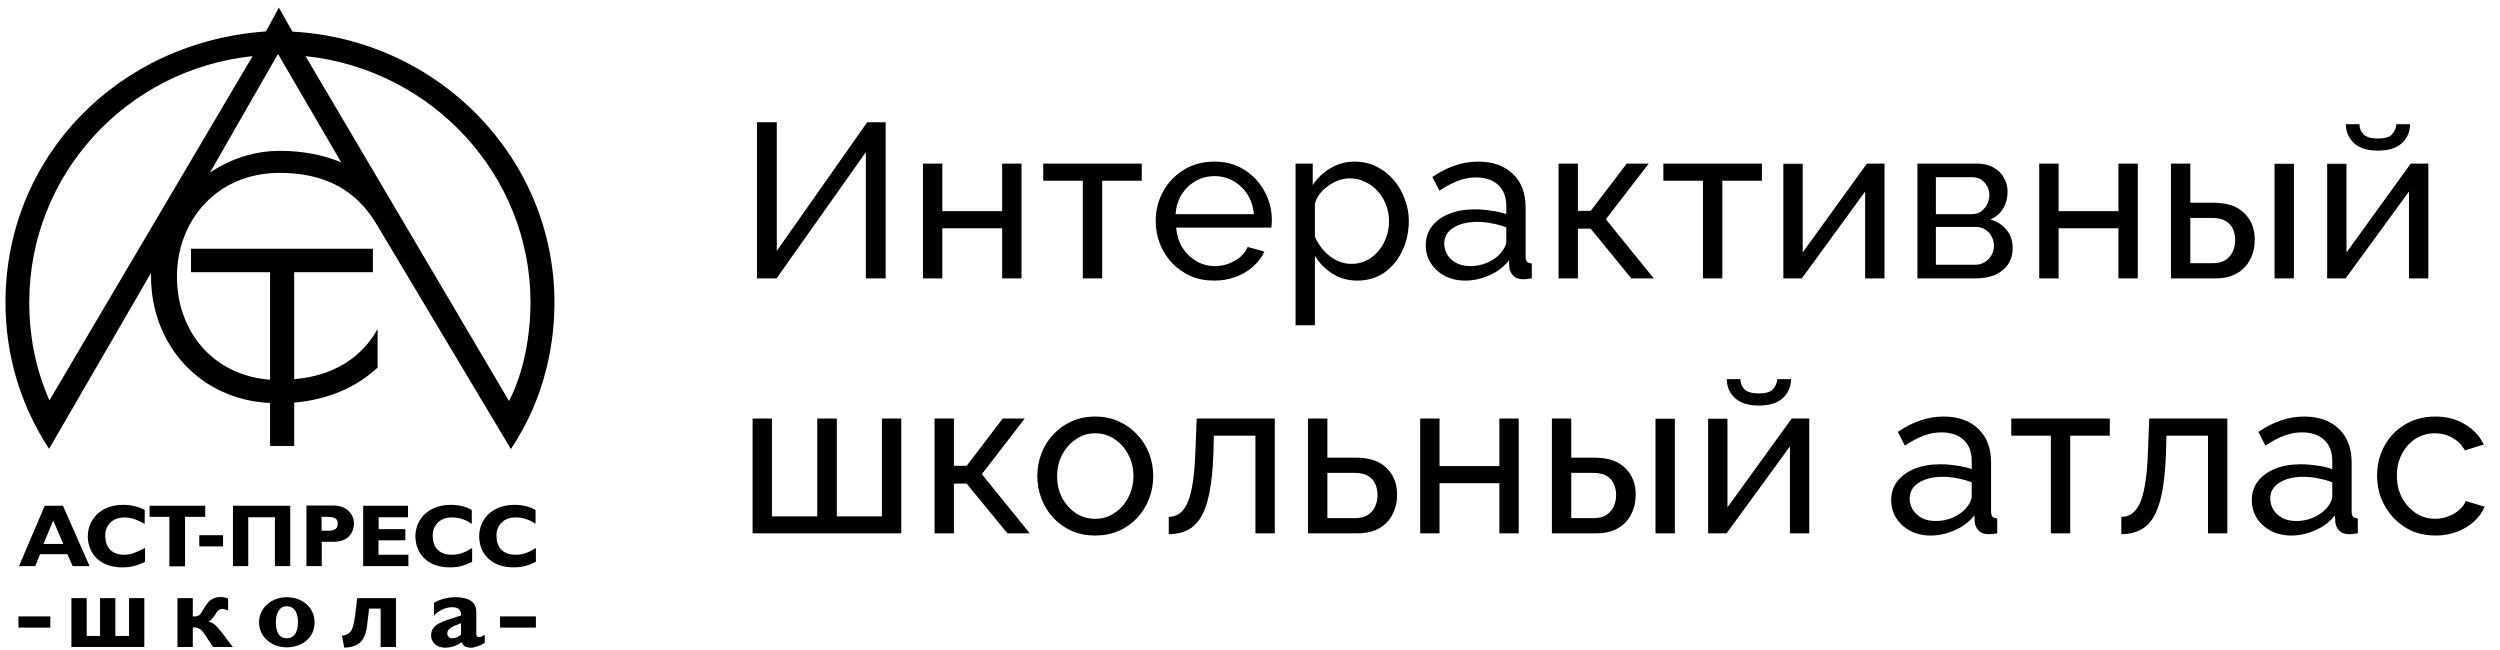
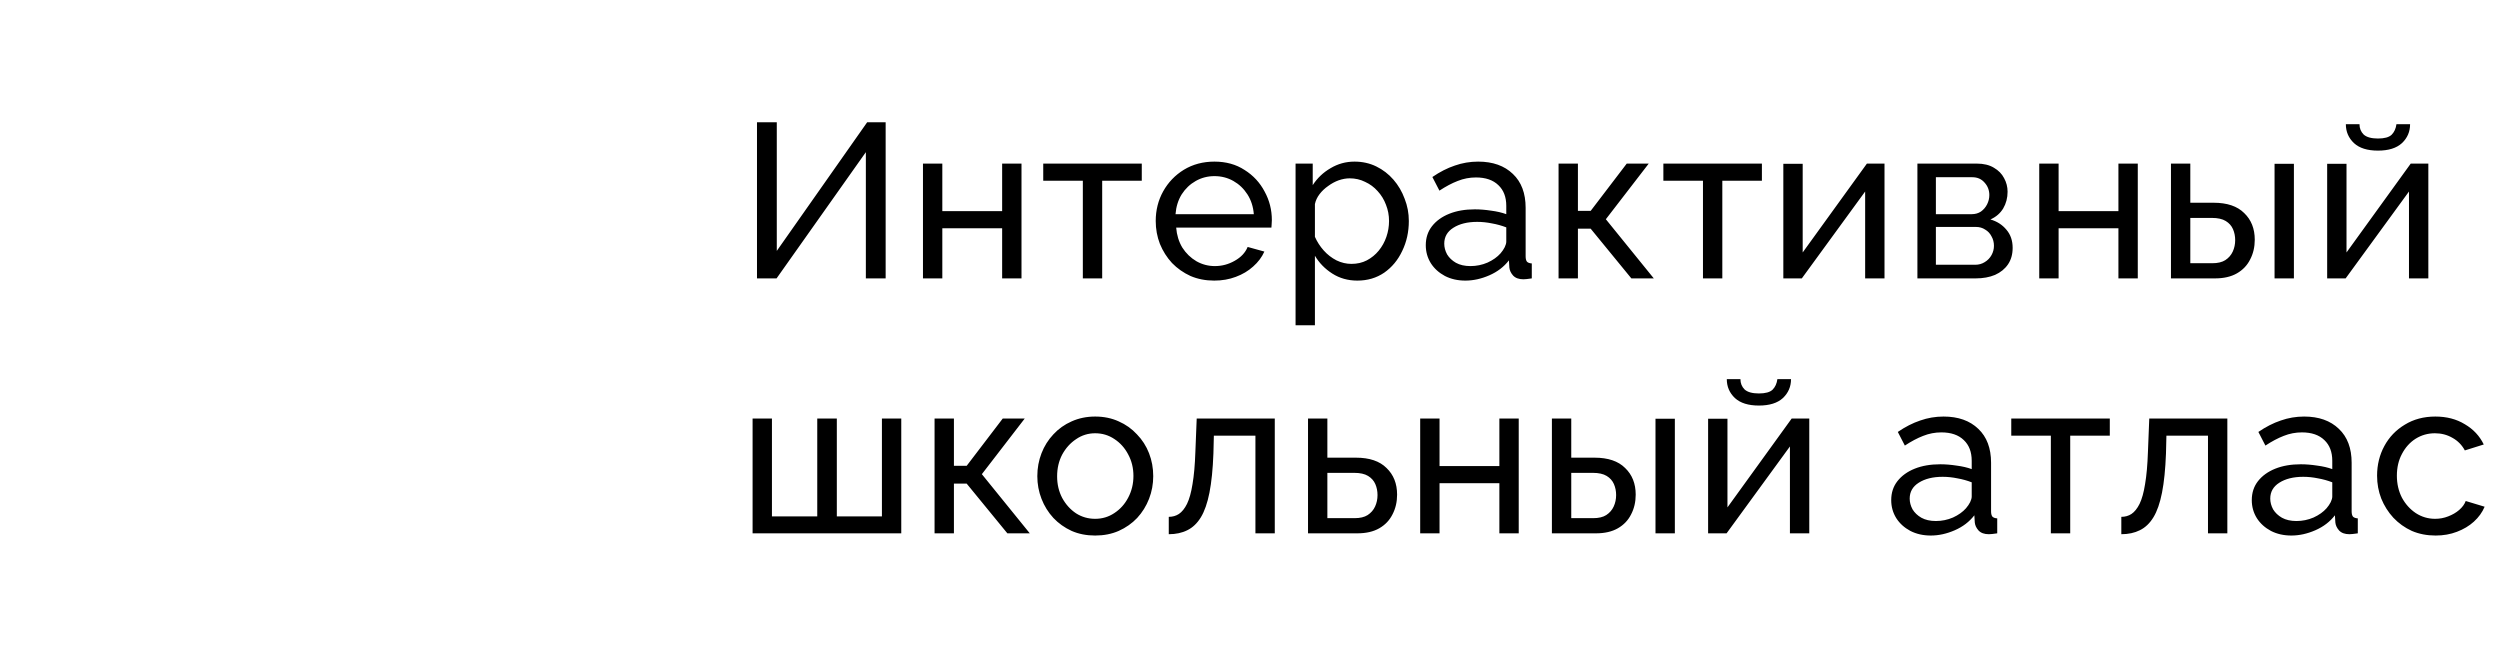
<svg xmlns="http://www.w3.org/2000/svg" width="304" height="79" viewBox="0 0 304 79" fill="none">
  <g clip-path="url(#clip0_2137_25316)">
-     <path d="M18.363 33.188V33.62C18.363 41.895 24.298 48.615 32.839 49.005V54.234H35.774V48.961C41.797 48.421 44.797 45.677 45.914 44.705V40.016C44.052 43.343 40.767 45.677 35.774 46.109V33.101H45.344V30.249H23.225V33.101H32.839V46.174C25.831 45.634 21.517 40.232 21.517 33.641C21.517 26.77 26.422 21.022 33.978 21.022C39.519 21.022 43.395 23.096 45.936 27.505L62.12 54.601C66.588 47.967 67.421 41.053 67.421 36.796C67.421 19.186 53.338 4.816 35.555 3.844L33.912 0.927L32.336 3.822C14.245 5.097 0.667 19.164 0.667 36.774C0.667 43.105 2.441 49.199 5.967 54.579L18.363 33.188ZM61.901 48.767L37.154 6.826C52.462 8.425 64.508 21.238 64.508 36.774C64.508 40.685 63.719 45.245 61.901 48.767ZM3.558 36.774C3.558 21.238 15.384 8.425 30.715 6.826L6.011 48.68C4.39 45.007 3.558 41.031 3.558 36.774ZM34.066 18.343C31.021 18.343 28.043 19.272 25.524 21.001L33.759 6.631H33.847L41.49 19.747C39.3 18.818 36.759 18.343 34.066 18.343ZM7.653 61.494H5.441L2.31 68.841H4.281L4.872 67.393H8.201L8.836 68.841H10.895L7.653 61.494ZM35.292 61.494H28.328V68.841H30.189V62.898H33.431V68.841H35.292V61.494ZM37.263 61.494V68.841H39.125V65.88H40.592C42.41 65.88 43.045 64.67 43.045 63.655C43.045 62.639 42.257 61.472 40.548 61.472H37.263V61.494ZM49.659 67.458H46.023V65.707H49.287V64.346H46.045V62.898H49.615V61.494H44.162V68.841H49.659V67.458ZM17.64 66.637C16.611 67.112 16.063 67.458 15.1 67.458C13.523 67.458 12.8 66.485 12.8 65.146C12.8 63.849 13.676 62.92 15.143 62.92C16.085 62.92 16.764 63.266 17.596 63.698V62.013C16.852 61.623 16.019 61.386 14.99 61.386C12.143 61.386 10.676 63.266 10.676 65.21C10.676 67.09 11.946 68.992 14.837 68.992C15.954 68.992 16.611 68.797 17.64 68.322V66.637ZM24.955 61.494H18.188V62.855H20.597V68.862H22.502V62.855H24.955V61.494ZM27.123 65.081H24.232V66.442H27.123V65.081ZM7.697 66.14H5.288L6.471 63.287L7.697 66.14ZM39.125 62.855H39.804C40.68 62.855 41.074 63.05 41.074 63.676C41.074 64.216 40.789 64.541 39.891 64.541H39.103V62.855H39.125ZM8.683 72.73V78.672H17.552V72.73H15.691V77.332H14.027V72.73H12.165V77.332H10.544V72.73H8.683ZM38.249 75.712C38.249 73.767 36.672 72.622 34.876 72.622C33.058 72.622 31.503 73.875 31.503 75.669C31.503 77.549 33.124 78.715 34.876 78.715C36.781 78.715 38.249 77.505 38.249 75.712ZM58.945 77.181C58.463 77.527 58.354 77.462 58.2 77.462C58.003 77.462 57.916 77.311 57.916 77.03V74.372C57.916 73.119 56.886 72.622 55.375 72.622C54.433 72.622 53.557 72.86 52.769 73.292V74.848C53.36 74.221 54.236 73.832 54.981 73.832C55.813 73.832 56.098 74.264 56.054 74.848C53.601 75.626 52.419 75.906 52.419 77.311C52.419 78.046 53.054 78.759 54.127 78.759C54.762 78.759 55.507 78.564 56.142 78.089C56.295 78.564 56.689 78.759 57.28 78.759C57.718 78.759 58.397 78.521 58.945 78.175V77.181ZM23.444 72.73H21.582V78.672H23.444V76.295H23.641C24.276 76.295 24.626 76.728 24.955 77.225L25.897 78.672H28.306L26.882 76.792C26.335 76.166 26.094 75.777 25.371 75.582C25.721 75.388 25.919 75.107 26.116 74.804L26.313 74.523C26.466 74.286 26.663 74.048 26.992 74.048C27.233 74.048 27.386 74.091 27.736 74.243V72.795C27.386 72.6 26.992 72.6 26.751 72.6C25.919 72.6 25.371 73.076 24.977 73.702L24.736 74.091C24.342 74.718 24.254 74.956 23.663 74.956H23.444V72.73ZM46.286 74.026V78.672H48.148V72.73H43.439L43.154 75.042C43.001 76.144 42.804 76.641 42.563 76.879C42.366 77.073 42.125 77.225 41.578 77.311L41.862 78.759C42.738 78.716 43.483 78.521 43.965 77.938C44.315 77.505 44.556 76.922 44.644 75.993L44.885 74.005H46.286V74.026ZM36.234 75.626C36.234 76.598 35.949 77.613 34.854 77.613C33.781 77.613 33.54 76.555 33.54 75.669C33.54 74.74 33.89 73.724 34.854 73.724C35.993 73.746 36.234 74.804 36.234 75.626ZM56.054 77.181C55.769 77.462 55.309 77.613 54.981 77.613C54.63 77.613 54.389 77.332 54.389 77.03C54.389 76.447 54.937 76.209 56.054 75.777V77.181ZM6.12 74.956H2.244V76.317H6.12V74.956ZM65.165 74.956H60.806V76.317H65.165V74.956ZM57.412 66.637C56.536 67.177 55.901 67.458 54.915 67.458C53.338 67.458 52.616 66.485 52.616 65.146C52.616 63.849 53.492 62.92 54.959 62.92C55.901 62.92 56.623 63.201 57.368 63.698V62.013C56.689 61.623 55.857 61.386 54.828 61.386C51.98 61.386 50.513 63.266 50.513 65.21C50.513 67.09 51.783 68.992 54.674 68.992C55.813 68.992 56.383 68.797 57.412 68.322V66.637ZM65.165 66.637C64.289 67.177 63.654 67.458 62.668 67.458C61.091 67.458 60.368 66.485 60.368 65.146C60.368 63.849 61.245 62.92 62.712 62.92C63.654 62.92 64.376 63.201 65.121 63.698V62.013C64.442 61.623 63.61 61.386 62.58 61.386C59.733 61.386 58.266 63.266 58.266 65.21C58.266 67.09 59.536 68.992 62.427 68.992C63.544 68.992 64.135 68.797 65.165 68.322V66.637Z" fill="black" />
-   </g>
+     </g>
  <path d="M92.05 33.853V14.865H94.457V30.51L105.449 14.865H107.695V33.853H105.288V18.502L94.43 33.853H92.05ZM112.233 33.853V19.893H114.586V25.67H121.861V19.893H124.214V33.853H121.861V27.756H114.586V33.853H112.233ZM131.673 33.853V21.979H126.858V19.893H138.84V21.979H134.026V33.853H131.673ZM147.65 34.121C146.598 34.121 145.635 33.934 144.761 33.559C143.906 33.167 143.157 32.641 142.515 31.981C141.891 31.304 141.401 30.528 141.044 29.655C140.705 28.781 140.536 27.854 140.536 26.873C140.536 25.554 140.839 24.35 141.445 23.262C142.051 22.175 142.889 21.301 143.959 20.642C145.047 19.982 146.286 19.652 147.677 19.652C149.085 19.652 150.307 19.991 151.341 20.668C152.393 21.328 153.204 22.202 153.774 23.289C154.363 24.359 154.657 25.518 154.657 26.766C154.657 26.944 154.648 27.123 154.63 27.301C154.63 27.462 154.621 27.586 154.604 27.675H143.023C143.094 28.585 143.344 29.396 143.772 30.109C144.218 30.805 144.788 31.357 145.484 31.767C146.179 32.16 146.928 32.356 147.73 32.356C148.586 32.356 149.388 32.142 150.137 31.714C150.904 31.286 151.43 30.724 151.715 30.029L153.748 30.591C153.445 31.268 152.99 31.874 152.384 32.409C151.795 32.944 151.091 33.363 150.271 33.666C149.469 33.969 148.595 34.121 147.65 34.121ZM142.943 26.044H152.464C152.393 25.135 152.134 24.332 151.688 23.637C151.243 22.942 150.672 22.398 149.977 22.006C149.281 21.613 148.515 21.417 147.677 21.417C146.856 21.417 146.099 21.613 145.403 22.006C144.708 22.398 144.137 22.942 143.692 23.637C143.264 24.332 143.014 25.135 142.943 26.044ZM165.056 34.121C163.915 34.121 162.899 33.836 162.007 33.265C161.116 32.695 160.411 31.973 159.894 31.099V39.55H157.541V19.893H159.627V22.514C160.18 21.658 160.902 20.971 161.793 20.454C162.685 19.919 163.656 19.652 164.708 19.652C165.671 19.652 166.554 19.848 167.356 20.24C168.158 20.633 168.854 21.168 169.442 21.845C170.031 22.523 170.485 23.298 170.806 24.172C171.145 25.028 171.314 25.928 171.314 26.873C171.314 28.192 171.047 29.405 170.512 30.51C169.995 31.616 169.264 32.498 168.319 33.158C167.374 33.8 166.286 34.121 165.056 34.121ZM164.334 32.088C165.029 32.088 165.653 31.946 166.206 31.66C166.777 31.357 167.258 30.965 167.65 30.484C168.06 29.984 168.372 29.423 168.586 28.799C168.8 28.175 168.907 27.533 168.907 26.873C168.907 26.178 168.782 25.518 168.533 24.894C168.301 24.27 167.962 23.717 167.517 23.236C167.089 22.754 166.58 22.38 165.992 22.113C165.422 21.827 164.797 21.685 164.12 21.685C163.692 21.685 163.246 21.765 162.783 21.925C162.337 22.086 161.909 22.318 161.499 22.621C161.089 22.906 160.741 23.236 160.456 23.61C160.171 23.985 159.983 24.386 159.894 24.814V28.799C160.162 29.405 160.518 29.958 160.964 30.457C161.41 30.956 161.927 31.357 162.515 31.66C163.104 31.946 163.71 32.088 164.334 32.088ZM173.375 29.815C173.375 28.924 173.625 28.157 174.124 27.515C174.641 26.855 175.345 26.347 176.237 25.991C177.128 25.634 178.162 25.456 179.339 25.456C179.963 25.456 180.623 25.509 181.318 25.616C182.014 25.705 182.629 25.848 183.164 26.044V25.028C183.164 23.958 182.843 23.12 182.201 22.514C181.559 21.89 180.65 21.578 179.473 21.578C178.706 21.578 177.966 21.72 177.253 22.006C176.558 22.273 175.818 22.665 175.033 23.182L174.177 21.524C175.087 20.9 175.996 20.436 176.905 20.133C177.815 19.812 178.76 19.652 179.74 19.652C181.523 19.652 182.932 20.151 183.966 21.15C185 22.13 185.517 23.503 185.517 25.268V31.179C185.517 31.464 185.571 31.678 185.678 31.821C185.802 31.946 185.998 32.017 186.266 32.035V33.853C186.034 33.889 185.829 33.916 185.651 33.934C185.49 33.952 185.357 33.961 185.25 33.961C184.697 33.961 184.278 33.809 183.993 33.506C183.725 33.203 183.574 32.882 183.538 32.543L183.484 31.66C182.878 32.445 182.085 33.051 181.104 33.479C180.124 33.907 179.152 34.121 178.189 34.121C177.262 34.121 176.433 33.934 175.702 33.559C174.971 33.167 174.4 32.65 173.99 32.008C173.58 31.348 173.375 30.617 173.375 29.815ZM182.468 30.805C182.682 30.555 182.852 30.305 182.976 30.056C183.101 29.788 183.164 29.565 183.164 29.387V27.649C182.611 27.435 182.031 27.274 181.425 27.167C180.819 27.043 180.222 26.98 179.633 26.98C178.439 26.98 177.467 27.221 176.718 27.702C175.987 28.166 175.621 28.808 175.621 29.628C175.621 30.074 175.737 30.51 175.969 30.938C176.219 31.348 176.575 31.687 177.039 31.955C177.52 32.222 178.109 32.356 178.804 32.356C179.535 32.356 180.231 32.213 180.89 31.928C181.55 31.625 182.076 31.25 182.468 30.805ZM189.521 33.853V19.893H191.875V25.643H193.426L197.812 19.893H200.486L195.271 26.659L201.102 33.853H198.374L193.426 27.809H191.875V33.853H189.521ZM207.081 33.853V21.979H202.266V19.893H214.248V21.979H209.434V33.853H207.081ZM216.853 33.853V19.919H219.207V30.698L227.016 19.893H229.156V33.853H226.802V23.289L219.1 33.853H216.853ZM233.157 33.853V19.893H240.378C241.216 19.893 241.912 20.062 242.464 20.401C243.017 20.722 243.427 21.141 243.695 21.658C243.98 22.175 244.122 22.728 244.122 23.316C244.122 24.065 243.944 24.742 243.588 25.349C243.231 25.937 242.714 26.383 242.036 26.686C242.839 26.918 243.489 27.337 243.989 27.943C244.488 28.531 244.738 29.262 244.738 30.136C244.738 30.921 244.55 31.589 244.176 32.142C243.801 32.695 243.275 33.123 242.598 33.426C241.92 33.711 241.136 33.853 240.244 33.853H233.157ZM235.404 32.195H240.191C240.619 32.195 241.002 32.088 241.341 31.874C241.698 31.66 241.974 31.375 242.17 31.019C242.366 30.662 242.464 30.288 242.464 29.895C242.464 29.467 242.366 29.084 242.17 28.745C241.992 28.389 241.733 28.112 241.394 27.916C241.074 27.702 240.699 27.595 240.271 27.595H235.404V32.195ZM235.404 26.044H239.763C240.191 26.044 240.565 25.937 240.886 25.723C241.207 25.491 241.457 25.197 241.635 24.84C241.813 24.484 241.903 24.11 241.903 23.717C241.903 23.129 241.706 22.621 241.314 22.193C240.94 21.765 240.449 21.551 239.843 21.551H235.404V26.044ZM247.972 33.853V19.893H250.326V25.67H257.6V19.893H259.954V33.853H257.6V27.756H250.326V33.853H247.972ZM263.989 33.853V19.893H266.342V24.653H269.177C270.818 24.653 272.057 25.072 272.895 25.91C273.751 26.73 274.179 27.809 274.179 29.146C274.179 30.038 273.991 30.84 273.617 31.553C273.26 32.267 272.725 32.828 272.012 33.238C271.299 33.648 270.408 33.853 269.338 33.853H263.989ZM266.342 32.008H269.017C269.677 32.008 270.203 31.883 270.595 31.634C271.005 31.366 271.308 31.019 271.504 30.591C271.7 30.163 271.798 29.699 271.798 29.2C271.798 28.718 271.709 28.273 271.531 27.863C271.353 27.453 271.058 27.123 270.648 26.873C270.238 26.623 269.677 26.499 268.963 26.499H266.342V32.008ZM276.586 33.853V19.919H278.939V33.853H276.586ZM282.983 33.853V19.919H285.336V30.698L293.146 19.893H295.286V33.853H292.932V23.289L285.229 33.853H282.983ZM289.161 18.315C287.877 18.315 286.906 18.012 286.246 17.405C285.586 16.781 285.256 16.015 285.256 15.105H286.914C286.914 15.605 287.084 16.024 287.423 16.362C287.779 16.683 288.359 16.844 289.161 16.844C289.946 16.844 290.498 16.692 290.819 16.389C291.14 16.068 291.336 15.64 291.408 15.105H293.066C293.066 16.015 292.736 16.781 292.076 17.405C291.416 18.012 290.445 18.315 289.161 18.315ZM91.515 64.853V50.893H93.868V62.794H99.378V50.893H101.758V62.794H107.241V50.893H109.594V64.853H91.515ZM113.643 64.853V50.893H115.997V56.643H117.548L121.934 50.893H124.608L119.393 57.659L125.223 64.853H122.496L117.548 58.809H115.997V64.853H113.643ZM133.172 65.121C132.12 65.121 131.166 64.934 130.311 64.559C129.455 64.167 128.715 63.641 128.091 62.981C127.467 62.304 126.985 61.528 126.647 60.655C126.308 59.781 126.138 58.863 126.138 57.9C126.138 56.919 126.308 55.992 126.647 55.118C126.985 54.245 127.467 53.478 128.091 52.818C128.715 52.141 129.455 51.615 130.311 51.24C131.184 50.848 132.138 50.652 133.172 50.652C134.224 50.652 135.178 50.848 136.034 51.24C136.89 51.615 137.63 52.141 138.254 52.818C138.896 53.478 139.386 54.245 139.725 55.118C140.064 55.992 140.233 56.919 140.233 57.9C140.233 58.863 140.064 59.781 139.725 60.655C139.386 61.528 138.905 62.304 138.281 62.981C137.657 63.641 136.908 64.167 136.034 64.559C135.178 64.934 134.224 65.121 133.172 65.121ZM128.546 57.927C128.546 58.889 128.751 59.763 129.161 60.548C129.589 61.332 130.15 61.956 130.846 62.42C131.541 62.865 132.317 63.088 133.172 63.088C134.028 63.088 134.804 62.857 135.499 62.393C136.212 61.929 136.774 61.305 137.184 60.521C137.612 59.718 137.826 58.836 137.826 57.873C137.826 56.91 137.612 56.037 137.184 55.252C136.774 54.468 136.212 53.843 135.499 53.38C134.804 52.916 134.028 52.685 133.172 52.685C132.317 52.685 131.541 52.925 130.846 53.407C130.15 53.87 129.589 54.494 129.161 55.279C128.751 56.063 128.546 56.946 128.546 57.927ZM142.122 64.96V62.848C142.586 62.848 142.996 62.732 143.352 62.5C143.727 62.25 144.057 61.84 144.342 61.27C144.627 60.681 144.85 59.879 145.011 58.863C145.189 57.828 145.305 56.518 145.358 54.931L145.519 50.893H155.013V64.853H152.66V52.979H147.605L147.551 55.145C147.48 57.053 147.319 58.64 147.07 59.906C146.82 61.172 146.473 62.17 146.027 62.901C145.581 63.632 145.028 64.158 144.369 64.479C143.727 64.8 142.978 64.96 142.122 64.96ZM159.055 64.853V50.893H161.408V55.653H164.885C166.526 55.653 167.765 56.072 168.603 56.91C169.459 57.73 169.887 58.809 169.887 60.146C169.887 61.038 169.699 61.84 169.325 62.553C168.968 63.267 168.433 63.828 167.72 64.238C167.007 64.648 166.116 64.853 165.046 64.853H159.055ZM161.408 63.008H164.725C165.385 63.008 165.911 62.883 166.303 62.634C166.713 62.366 167.016 62.019 167.212 61.591C167.408 61.163 167.506 60.699 167.506 60.2C167.506 59.718 167.417 59.273 167.239 58.863C167.061 58.453 166.766 58.123 166.356 57.873C165.946 57.623 165.385 57.499 164.671 57.499H161.408V63.008ZM172.695 64.853V50.893H175.048V56.67H182.323V50.893H184.677V64.853H182.323V58.756H175.048V64.853H172.695ZM188.711 64.853V50.893H191.065V55.653H193.9C195.54 55.653 196.779 56.072 197.617 56.91C198.473 57.73 198.901 58.809 198.901 60.146C198.901 61.038 198.714 61.84 198.34 62.553C197.983 63.267 197.448 63.828 196.735 64.238C196.022 64.648 195.13 64.853 194.06 64.853H188.711ZM191.065 63.008H193.739C194.399 63.008 194.925 62.883 195.317 62.634C195.727 62.366 196.031 62.019 196.227 61.591C196.423 61.163 196.521 60.699 196.521 60.2C196.521 59.718 196.432 59.273 196.253 58.863C196.075 58.453 195.781 58.123 195.371 57.873C194.961 57.623 194.399 57.499 193.686 57.499H191.065V63.008ZM201.308 64.853V50.919H203.662V64.853H201.308ZM207.706 64.853V50.919H210.059V61.698L217.869 50.893H220.008V64.853H217.655V54.289L209.952 64.853H207.706ZM213.884 49.315C212.6 49.315 211.628 49.012 210.968 48.405C210.309 47.781 209.979 47.015 209.979 46.105H211.637C211.637 46.605 211.806 47.024 212.145 47.362C212.502 47.683 213.081 47.844 213.884 47.844C214.668 47.844 215.221 47.692 215.542 47.389C215.863 47.068 216.059 46.64 216.13 46.105H217.788C217.788 47.015 217.458 47.781 216.799 48.405C216.139 49.012 215.167 49.315 213.884 49.315ZM229.972 60.815C229.972 59.923 230.221 59.157 230.721 58.515C231.238 57.855 231.942 57.347 232.833 56.99C233.725 56.634 234.759 56.456 235.936 56.456C236.56 56.456 237.22 56.509 237.915 56.616C238.61 56.705 239.225 56.848 239.76 57.044V56.028C239.76 54.958 239.439 54.12 238.797 53.514C238.156 52.89 237.246 52.578 236.069 52.578C235.303 52.578 234.563 52.72 233.85 53.005C233.154 53.273 232.414 53.665 231.63 54.182L230.774 52.524C231.683 51.9 232.593 51.437 233.502 51.133C234.411 50.812 235.356 50.652 236.337 50.652C238.12 50.652 239.528 51.151 240.563 52.15C241.597 53.13 242.114 54.503 242.114 56.268V62.179C242.114 62.464 242.167 62.678 242.274 62.821C242.399 62.946 242.595 63.017 242.863 63.035V64.853C242.631 64.889 242.426 64.916 242.248 64.934C242.087 64.952 241.953 64.96 241.846 64.96C241.294 64.96 240.875 64.809 240.589 64.506C240.322 64.203 240.17 63.882 240.135 63.543L240.081 62.66C239.475 63.445 238.682 64.051 237.701 64.479C236.72 64.907 235.749 65.121 234.786 65.121C233.859 65.121 233.029 64.934 232.298 64.559C231.567 64.167 230.997 63.65 230.587 63.008C230.177 62.348 229.972 61.617 229.972 60.815ZM239.065 61.805C239.279 61.555 239.448 61.305 239.573 61.056C239.698 60.788 239.76 60.565 239.76 60.387V58.649C239.208 58.435 238.628 58.274 238.022 58.167C237.416 58.042 236.818 57.98 236.23 57.98C235.035 57.98 234.064 58.221 233.315 58.702C232.584 59.166 232.218 59.808 232.218 60.628C232.218 61.074 232.334 61.51 232.566 61.938C232.816 62.348 233.172 62.687 233.636 62.955C234.117 63.222 234.706 63.356 235.401 63.356C236.132 63.356 236.827 63.213 237.487 62.928C238.147 62.625 238.673 62.25 239.065 61.805ZM249.384 64.853V52.979H244.57V50.893H256.552V52.979H251.738V64.853H249.384ZM257.953 64.96V62.848C258.417 62.848 258.827 62.732 259.184 62.5C259.558 62.25 259.888 61.84 260.173 61.27C260.459 60.681 260.681 59.879 260.842 58.863C261.02 57.828 261.136 56.518 261.19 54.931L261.35 50.893H270.845V64.853H268.491V52.979H263.436L263.383 55.145C263.311 57.053 263.151 58.64 262.901 59.906C262.652 61.172 262.304 62.17 261.858 62.901C261.412 63.632 260.86 64.158 260.2 64.479C259.558 64.8 258.809 64.96 257.953 64.96ZM273.817 60.815C273.817 59.923 274.066 59.157 274.565 58.515C275.082 57.855 275.787 57.347 276.678 56.99C277.57 56.634 278.604 56.456 279.781 56.456C280.405 56.456 281.064 56.509 281.76 56.616C282.455 56.705 283.07 56.848 283.605 57.044V56.028C283.605 54.958 283.284 54.12 282.642 53.514C282 52.89 281.091 52.578 279.914 52.578C279.148 52.578 278.408 52.72 277.695 53.005C276.999 53.273 276.259 53.665 275.475 54.182L274.619 52.524C275.528 51.9 276.438 51.437 277.347 51.133C278.256 50.812 279.201 50.652 280.182 50.652C281.965 50.652 283.373 51.151 284.408 52.15C285.442 53.13 285.959 54.503 285.959 56.268V62.179C285.959 62.464 286.012 62.678 286.119 62.821C286.244 62.946 286.44 63.017 286.708 63.035V64.853C286.476 64.889 286.271 64.916 286.092 64.934C285.932 64.952 285.798 64.96 285.691 64.96C285.139 64.96 284.72 64.809 284.434 64.506C284.167 64.203 284.015 63.882 283.98 63.543L283.926 62.66C283.32 63.445 282.526 64.051 281.546 64.479C280.565 64.907 279.593 65.121 278.631 65.121C277.703 65.121 276.874 64.934 276.143 64.559C275.412 64.167 274.842 63.65 274.432 63.008C274.022 62.348 273.817 61.617 273.817 60.815ZM282.91 61.805C283.124 61.555 283.293 61.305 283.418 61.056C283.543 60.788 283.605 60.565 283.605 60.387V58.649C283.052 58.435 282.473 58.274 281.867 58.167C281.261 58.042 280.663 57.98 280.075 57.98C278.88 57.98 277.909 58.221 277.16 58.702C276.429 59.166 276.063 59.808 276.063 60.628C276.063 61.074 276.179 61.51 276.411 61.938C276.66 62.348 277.017 62.687 277.481 62.955C277.962 63.222 278.55 63.356 279.246 63.356C279.977 63.356 280.672 63.213 281.332 62.928C281.992 62.625 282.518 62.25 282.91 61.805ZM296.168 65.121C295.116 65.121 294.153 64.934 293.279 64.559C292.423 64.167 291.674 63.632 291.032 62.955C290.408 62.277 289.918 61.502 289.562 60.628C289.223 59.754 289.053 58.827 289.053 57.846C289.053 56.527 289.348 55.323 289.936 54.236C290.524 53.148 291.353 52.283 292.423 51.642C293.493 50.982 294.732 50.652 296.141 50.652C297.514 50.652 298.708 50.964 299.725 51.588C300.759 52.194 301.525 53.014 302.025 54.049L299.725 54.771C299.368 54.111 298.869 53.603 298.227 53.246C297.585 52.872 296.872 52.685 296.087 52.685C295.231 52.685 294.447 52.907 293.734 53.353C293.038 53.799 292.486 54.414 292.076 55.199C291.665 55.965 291.46 56.848 291.46 57.846C291.46 58.827 291.665 59.718 292.076 60.521C292.503 61.305 293.065 61.929 293.76 62.393C294.474 62.857 295.258 63.088 296.114 63.088C296.667 63.088 297.193 62.99 297.692 62.794C298.209 62.598 298.655 62.34 299.029 62.019C299.421 61.68 299.689 61.314 299.832 60.922L302.132 61.617C301.846 62.295 301.41 62.901 300.821 63.436C300.251 63.953 299.564 64.363 298.762 64.666C297.977 64.969 297.112 65.121 296.168 65.121Z" fill="black" />
  <defs>
    <clipPath id="clip0_2137_25316">
-       <rect width="66.732" height="77.853" fill="white" transform="translate(0.667 0.927)" />
-     </clipPath>
+       </clipPath>
  </defs>
</svg>